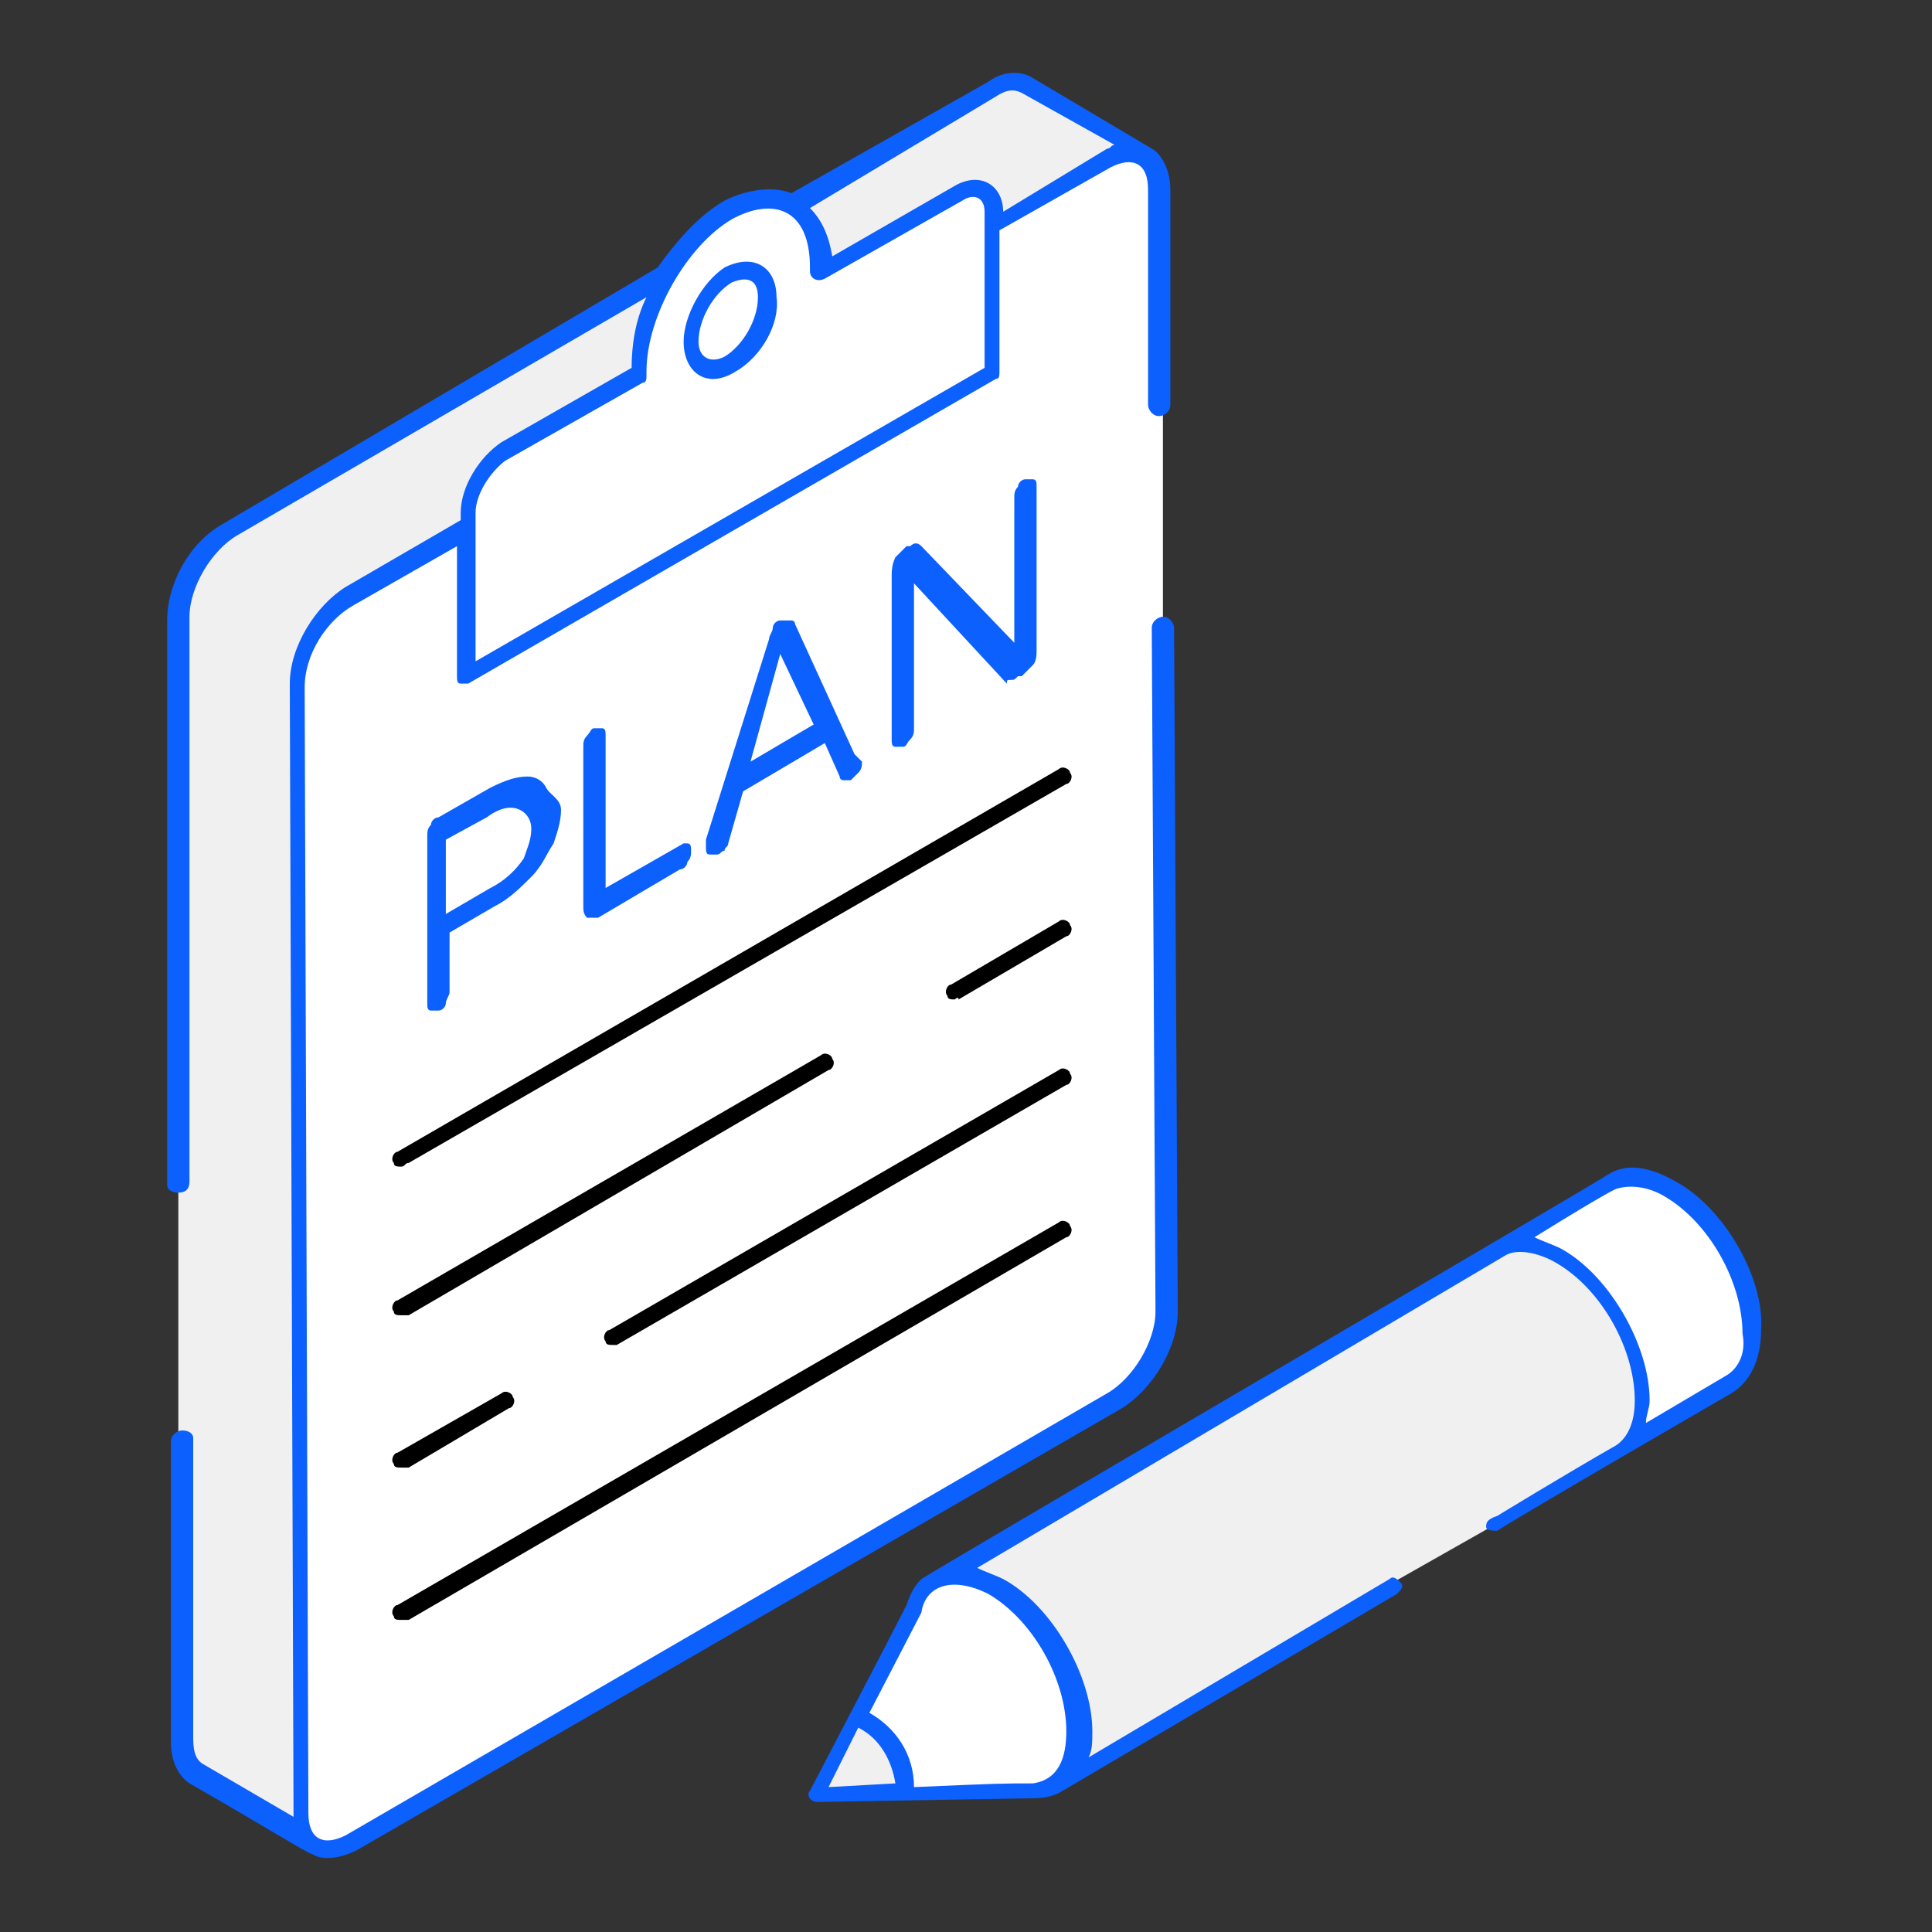
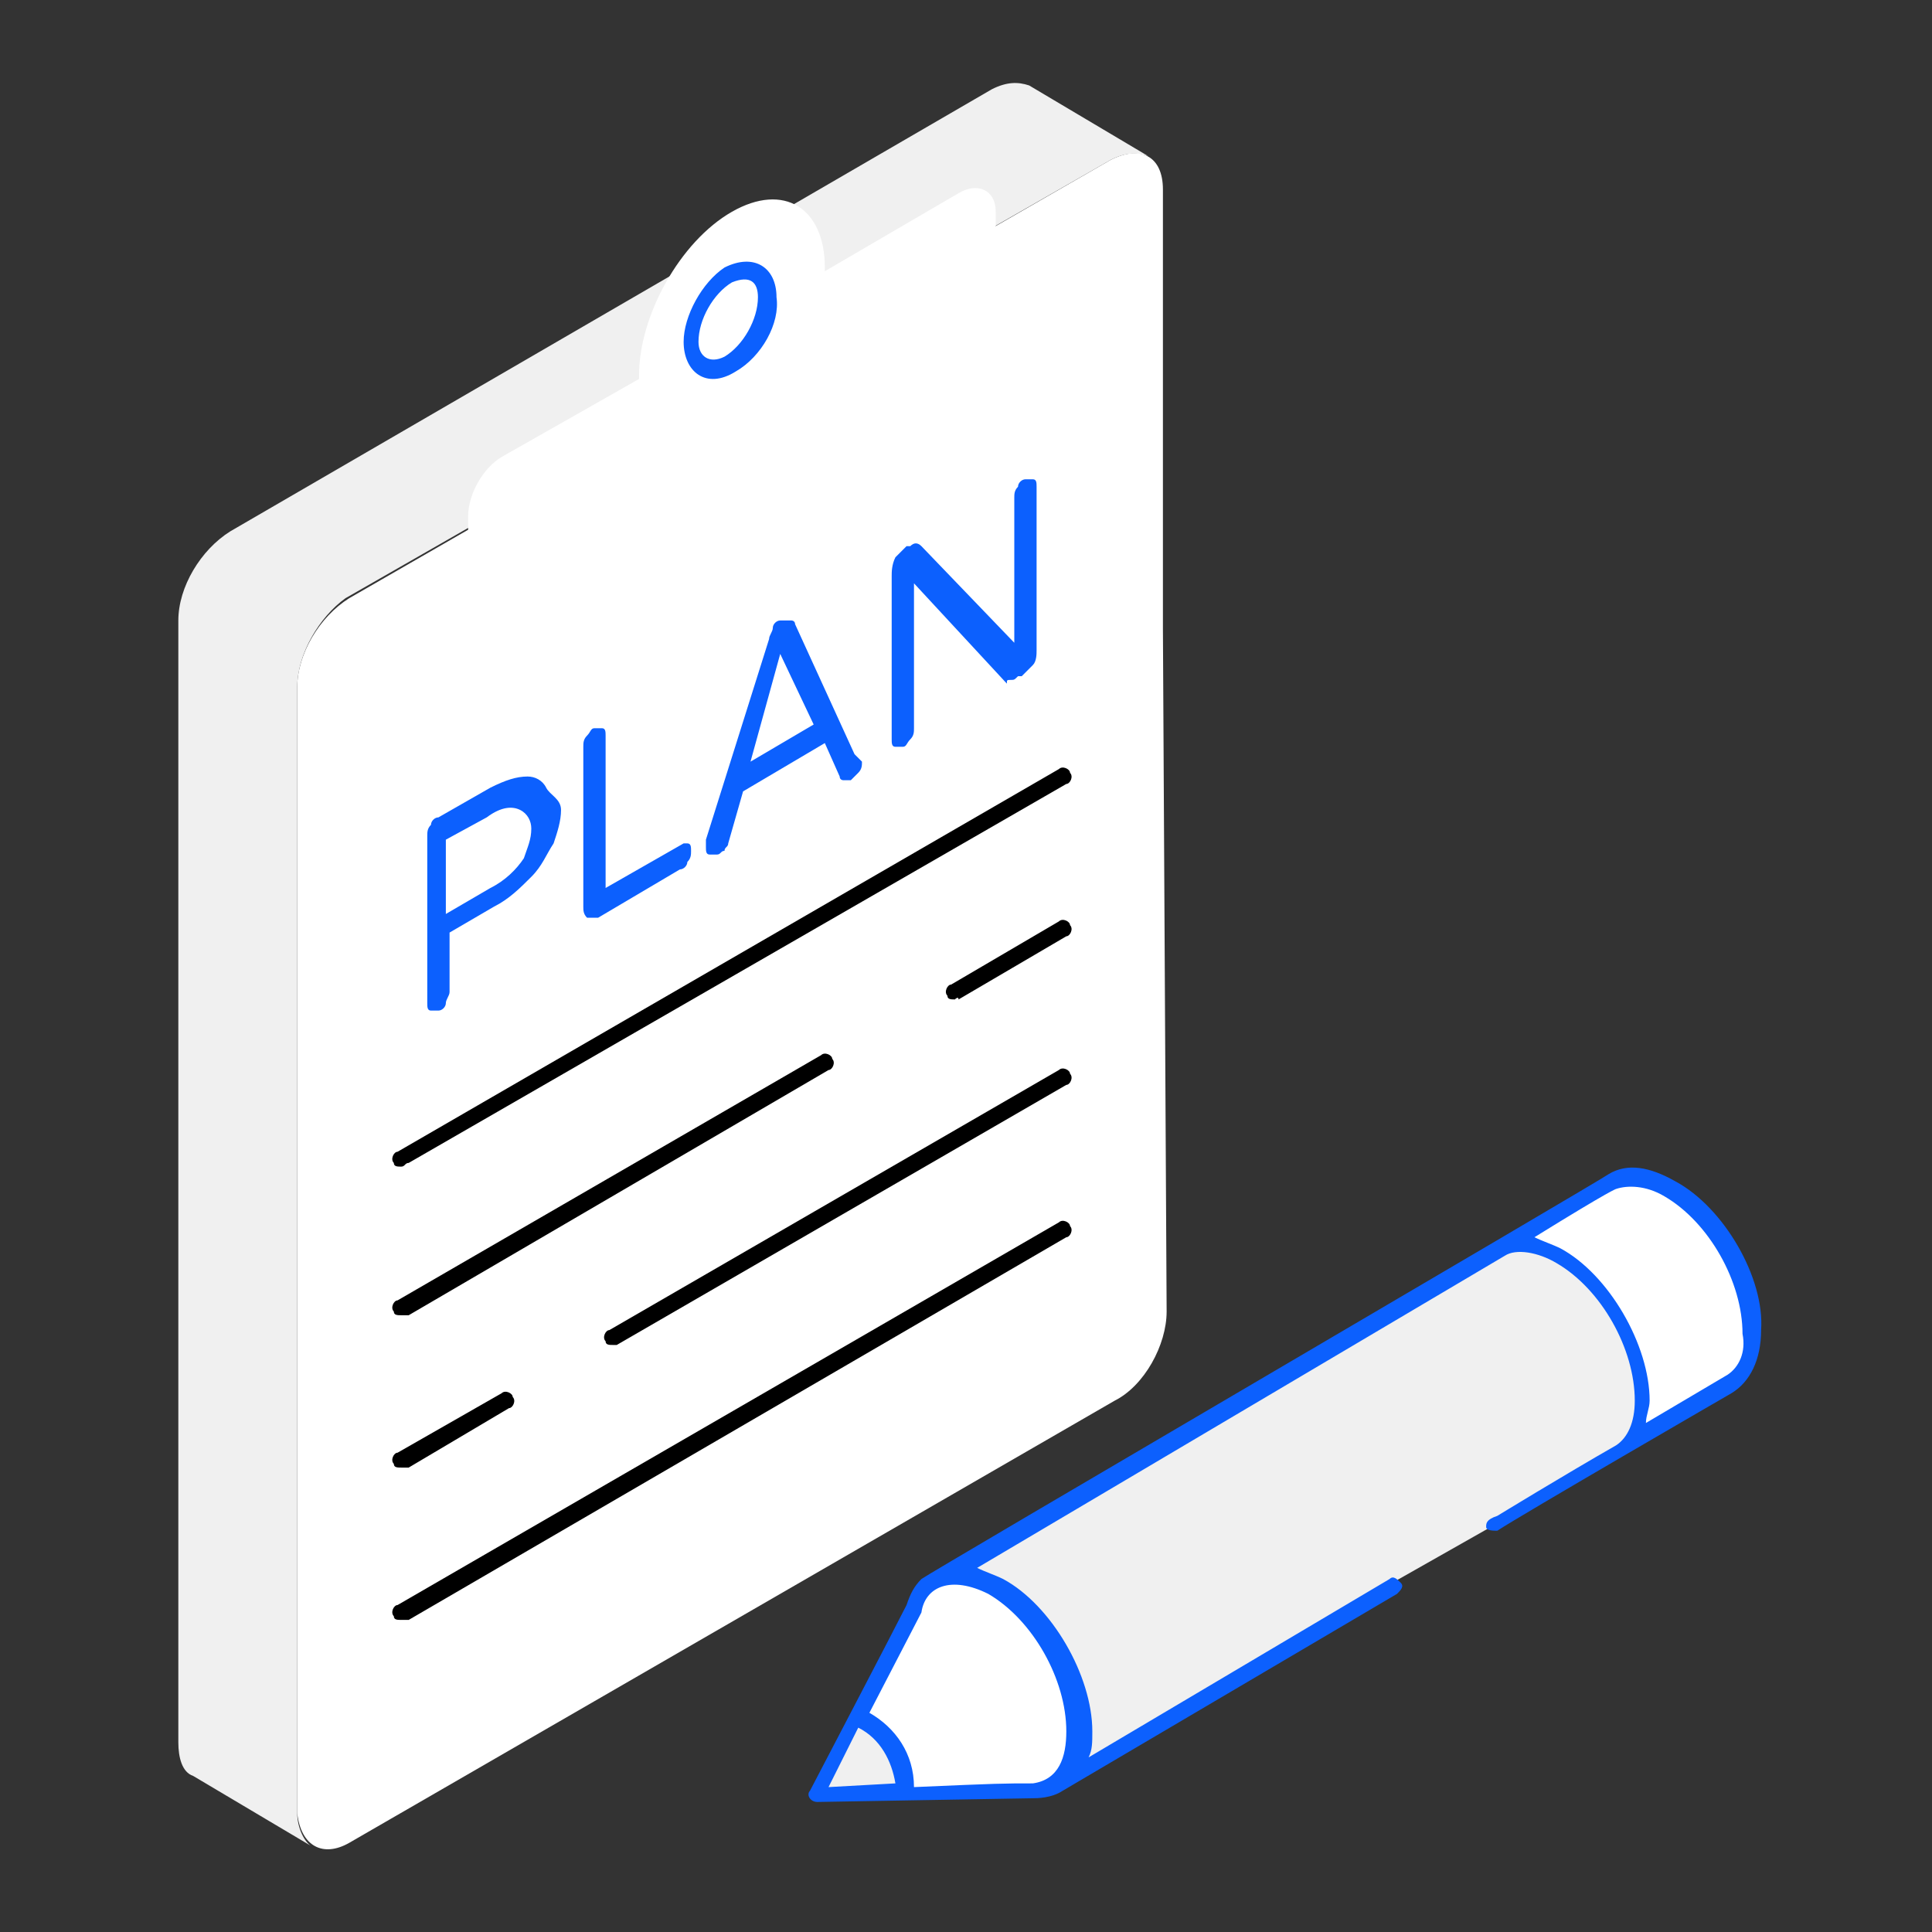
<svg xmlns="http://www.w3.org/2000/svg" xml:space="preserve" viewBox="0 0 52 52" id="plan">
  <rect x="0" y="0" width="52" height="52" fill="#333333" stroke="none" />
  <path fill="#f0f0f0" d="M4.8 31.9V16.7c0-.9.6-1.9 1.4-2.4L26.7 2.4c.4-.2.7-.2 1-.1l3.2 1.9c-.3-.1-.6-.1-1 .1L9.3 16.1c-.7.5-1.3 1.5-1.3 2.4v30.3c0 .4.2.8.4.9l-3.2-1.9c-.3-.1-.4-.5-.4-.9v-8.1" />
  <path fill="#fff" d="m31.3 16.9.1 18.4c0 .9-.6 2-1.4 2.4L9.4 49.6c-.7.4-1.3.1-1.4-.8V18.5c0-.9.6-1.9 1.4-2.4L29.9 4.3c.8-.4 1.4-.1 1.4.8v5.8" />
  <path fill="#fff" d="M25.8 5.2c.5-.3 1-.1 1 .5V10l-14.2 8.2v-4.3c0-.6.4-1.3.9-1.6l3.7-2.1v-.1c0-1.6 1.1-3.6 2.5-4.4 1.4-.8 2.5-.1 2.5 1.5v.1l3.6-2.1z" />
  <path fill="#fff" d="M19.6 7.4c.6-.3 1-.1 1 .6s-.5 1.5-1 1.8c-.6.3-1 .1-1-.6s.5-1.5 1-1.8zM28.6 20.8 10.8 31.1" />
  <path d="M10.8 31.4c-.1 0-.2 0-.2-.1-.1-.1 0-.3.1-.3l17.8-10.3c.1-.1.3 0 .3.1.1.1 0 .3-.1.3L11 31.3c-.1 0-.1.1-.2.1z" />
  <path fill="#fff" d="m22.2 28.6-11.4 6.6" />
  <path d="M10.8 35.4c-.1 0-.2 0-.2-.1-.1-.1 0-.3.1-.3l11.4-6.6c.1-.1.3 0 .3.1.1.1 0 .3-.1.3L11 35.4h-.2z" />
  <path fill="#fff" d="m28.6 24.9-2.9 1.7" />
  <path d="M25.7 26.9c-.1 0-.2 0-.2-.1-.1-.1 0-.3.1-.3l2.9-1.7c.1-.1.3 0 .3.1.1.1 0 .3-.1.3l-2.9 1.7c0-.1-.1 0-.1 0z" />
  <path fill="#fff" d="m13.6 37.7-2.8 1.6" />
  <path d="M10.8 39.5c-.1 0-.2 0-.2-.1-.1-.1 0-.3.1-.3l2.8-1.6c.1-.1.3 0 .3.1.1.1 0 .3-.1.3L11 39.5h-.2z" />
  <path fill="#fff" d="m28.6 29-12.1 7" />
  <path d="M16.5 36.2c-.1 0-.2 0-.2-.1-.1-.1 0-.3.1-.3l12.1-7c.1-.1.3 0 .3.1.1.1 0 .3-.1.3l-12.1 7h-.1z" />
  <path fill="#fff" d="M28.6 33.1 10.8 43.3" />
  <path d="M10.8 43.6c-.1 0-.2 0-.2-.1-.1-.1 0-.3.1-.3l17.8-10.3c.1-.1.3 0 .3.1.1.1 0 .3-.1.3L11 43.6h-.2z" />
  <path fill="#f0f0f0" d="m40.3 41 6.3-3.7c-.5.3-.3-.2-.3-.9 0-1.4-1-3.2-2.2-3.9-.6-.4-1.2-.4-.7-.7L25.1 42.5c-.5.3.1.3.7.7 1.2.7 2.3 2.5 2.2 3.9 0 .7-.3 1.2.2.9l9.1-5.3" />
  <path fill="#fff" d="m21.9 48.3 5.8-.2h.1c.7-.1 1.1-.6 1.1-1.6 0-1.4-1-3.2-2.2-3.9-1-.6-1.9-.3-2.2.6l-2.6 5.1z" />
  <path fill="#f0f0f0" d="m21.9 48.3 2.5-.1c0-.9-.4-1.7-1.3-2.1l-1.2 2.2z" />
  <path fill="#fff" d="M40.3 33.6c.4-.2 1-.2 1.6.2 1.2.7 2.3 2.5 2.2 3.9 0 .7-.3 1.2-.7 1.4l3.1-1.8c.4-.2.7-.7.7-1.4 0-1.4-1-3.2-2.2-3.9-.6-.4-1.2-.4-1.6-.2l-3.1 1.8z" />
-   <path fill="#0c60fe" d="M31.6 16.9c0-.1-.1-.3-.3-.3-.1 0-.3.1-.3.3l.1 18.4c0 .8-.6 1.8-1.3 2.2L9.3 49.4c-.6.3-1 .1-1-.6l-.1-30.3c0-.9.6-1.8 1.3-2.2l2.8-1.6v3.5c0 .1 0 .2.1.2h.2l14.2-8.2c.1 0 .1-.1.1-.2V6.2l3-1.7c.6-.3 1-.1 1 .6v5.8c0 .1.1.3.3.3.1 0 .3-.1.3-.3V5.1c0-.6-.3-1-.5-1.1l-3.2-1.9c-.3-.2-.8-.2-1.2.1l-5.3 3c-.5-.2-1.2-.1-1.8.2-.7.4-1.3 1.1-1.8 1.8L6 14.1c-.9.5-1.5 1.6-1.5 2.6v15.2c0 .1.1.2.3.2s.3-.1.3-.3V16.6c0-.8.6-1.8 1.3-2.2l11-6.4c-.3.6-.4 1.3-.4 1.9l-3.5 2c-.6.4-1.1 1.2-1.1 1.9v.2l-3.1 1.8c-.8.5-1.5 1.6-1.5 2.6l.1 30.3v.2l-2.4-1.4c-.2-.1-.3-.3-.3-.7v-8.1c0-.1-.1-.2-.3-.2-.1 0-.3.1-.3.3v8.1c0 .5.2.9.5 1.1 2.1 1.2 3.2 1.9 3.3 1.9.3.2.8.1 1.2-.1l20.6-11.9c.8-.5 1.5-1.6 1.5-2.6l-.1-18.4zM26.8 2.6c.3-.2.5-.2.7-.1L30 3.9c-.1 0-.1.1-.2.1L27 5.7c0-.7-.6-1.1-1.3-.7l-3.3 1.9c-.1-.6-.3-1-.6-1.3l5-3zm-14 11.2c0-.5.4-1.1.8-1.4l3.7-2.1c.1 0 .1-.1.1-.2V10c0-1.5 1.1-3.4 2.3-4.1 1.1-.6 2.1-.3 2.1 1.3v.1c0 .2.2.3.4.2l3.7-2.1c.3-.2.6-.1.6.3v4.2l-13.7 7.9v-4z" />
  <path fill="#0c60fe" d="M19.5 7.2c-.6.4-1.1 1.3-1.1 2 0 .8.6 1.3 1.4.8.7-.4 1.2-1.3 1.1-2 0-.8-.6-1.2-1.4-.8zm0 2.4c-.4.2-.7 0-.7-.4 0-.6.4-1.3.9-1.6.5-.2.7 0 .7.4 0 .6-.4 1.3-.9 1.6zm-4.8 11.6c-.1-.2-.3-.3-.5-.3-.3 0-.6.1-1 .3l-1.4.8c-.1 0-.2.1-.2.2-.1.1-.1.2-.1.3V27c0 .1 0 .2.1.2h.2c.1 0 .2-.1.2-.2s.1-.2.1-.3v-1.6l1.2-.7c.4-.2.7-.5 1-.8.3-.3.4-.6.6-.9.1-.3.2-.6.2-.9s-.3-.4-.4-.6zm-.6 1.9c-.2.3-.5.6-.9.8l-1.2.7v-2l1.1-.6c.4-.3.7-.3.9-.2.2.1.3.3.3.5 0 .3-.1.5-.2.8zm4.3-.4-2.1 1.2v-4.1c0-.1 0-.2-.1-.2H16c-.1 0-.1.1-.2.2s-.1.2-.1.3v4.3c0 .1 0 .2.1.3h.3l2.2-1.3c.1 0 .2-.1.2-.2.1-.1.1-.2.1-.3 0-.1 0-.2-.1-.2h-.1zm4.6-2.4-1.6-3.5c0-.1-.1-.1-.1-.1H21c-.1 0-.2.1-.2.2s-.1.2-.1.3L19 22.6v.2c0 .1 0 .2.1.2h.2c.1 0 .1-.1.2-.1 0-.1.1-.1.1-.2l.4-1.4 2.2-1.3.4.9c0 .1.1.1.1.1h.2l.2-.2c.1-.1.1-.2.1-.3l-.2-.2zm-2.8.2.8-2.9.9 1.9-1.7 1zm7-2.2c.1 0 .1 0 .2-.1h.1l.3-.3c.1-.1.1-.3.1-.4v-4.4c0-.1 0-.2-.1-.2h-.2c-.1 0-.2.1-.2.2-.1.1-.1.2-.1.3v3.9l-2.5-2.6c-.1-.1-.2-.1-.3 0h-.1l-.3.3c-.1.2-.1.4-.1.5v4.4c0 .1 0 .2.1.2h.2c.1 0 .1-.1.2-.2s.1-.2.1-.3v-3.9l2.5 2.7c0-.1 0-.1.1-.1zm17.9 13.5c-.7-.4-1.3-.5-1.8-.2-.1.1-18.4 10.8-18.5 10.9-.2.2-.3.4-.4.7-.3.6-2.6 5-2.6 5-.1.1 0 .3.2.3.1 0 5.8-.1 5.8-.1.1 0 .5 0 .8-.2l9-5.3c.1-.1.2-.2.1-.3-.1-.1-.2-.2-.3-.1l-8.1 4.8c.1-.2.1-.4.1-.7 0-1.5-1.1-3.4-2.4-4.1-.2-.1-.5-.2-.7-.3l14.2-8.4c.3-.2.9-.1 1.4.2 1.2.7 2.1 2.3 2.1 3.7 0 .6-.2 1-.5 1.2-1.4.8-3.2 1.9-3.2 1.9-.3.1-.3.2-.3.3s.2.1.3.1c.6-.4 6.3-3.7 6.3-3.7.5-.3.8-.9.8-1.7.1-1.4-1-3.3-2.3-4zM22.3 48.1l.8-1.6c.6.3.9.9 1 1.5l-1.8.1zm4.3-5.2c1.2.7 2.1 2.3 2.1 3.7 0 .7-.2 1.3-.9 1.4-.8 0-.9 0-3.2.1 0-.9-.5-1.6-1.2-2l1.4-2.7c.1-.7.8-1 1.8-.5zM46.5 37l-2.2 1.3c0-.2.1-.4.1-.6 0-1.5-1.1-3.4-2.4-4.1-.2-.1-.5-.2-.7-.3 2.1-1.3 2.2-1.3 2.2-1.3.3-.1.8-.1 1.3.2 1.2.7 2.1 2.3 2.1 3.7.1.5-.1.9-.4 1.1z" />
</svg>